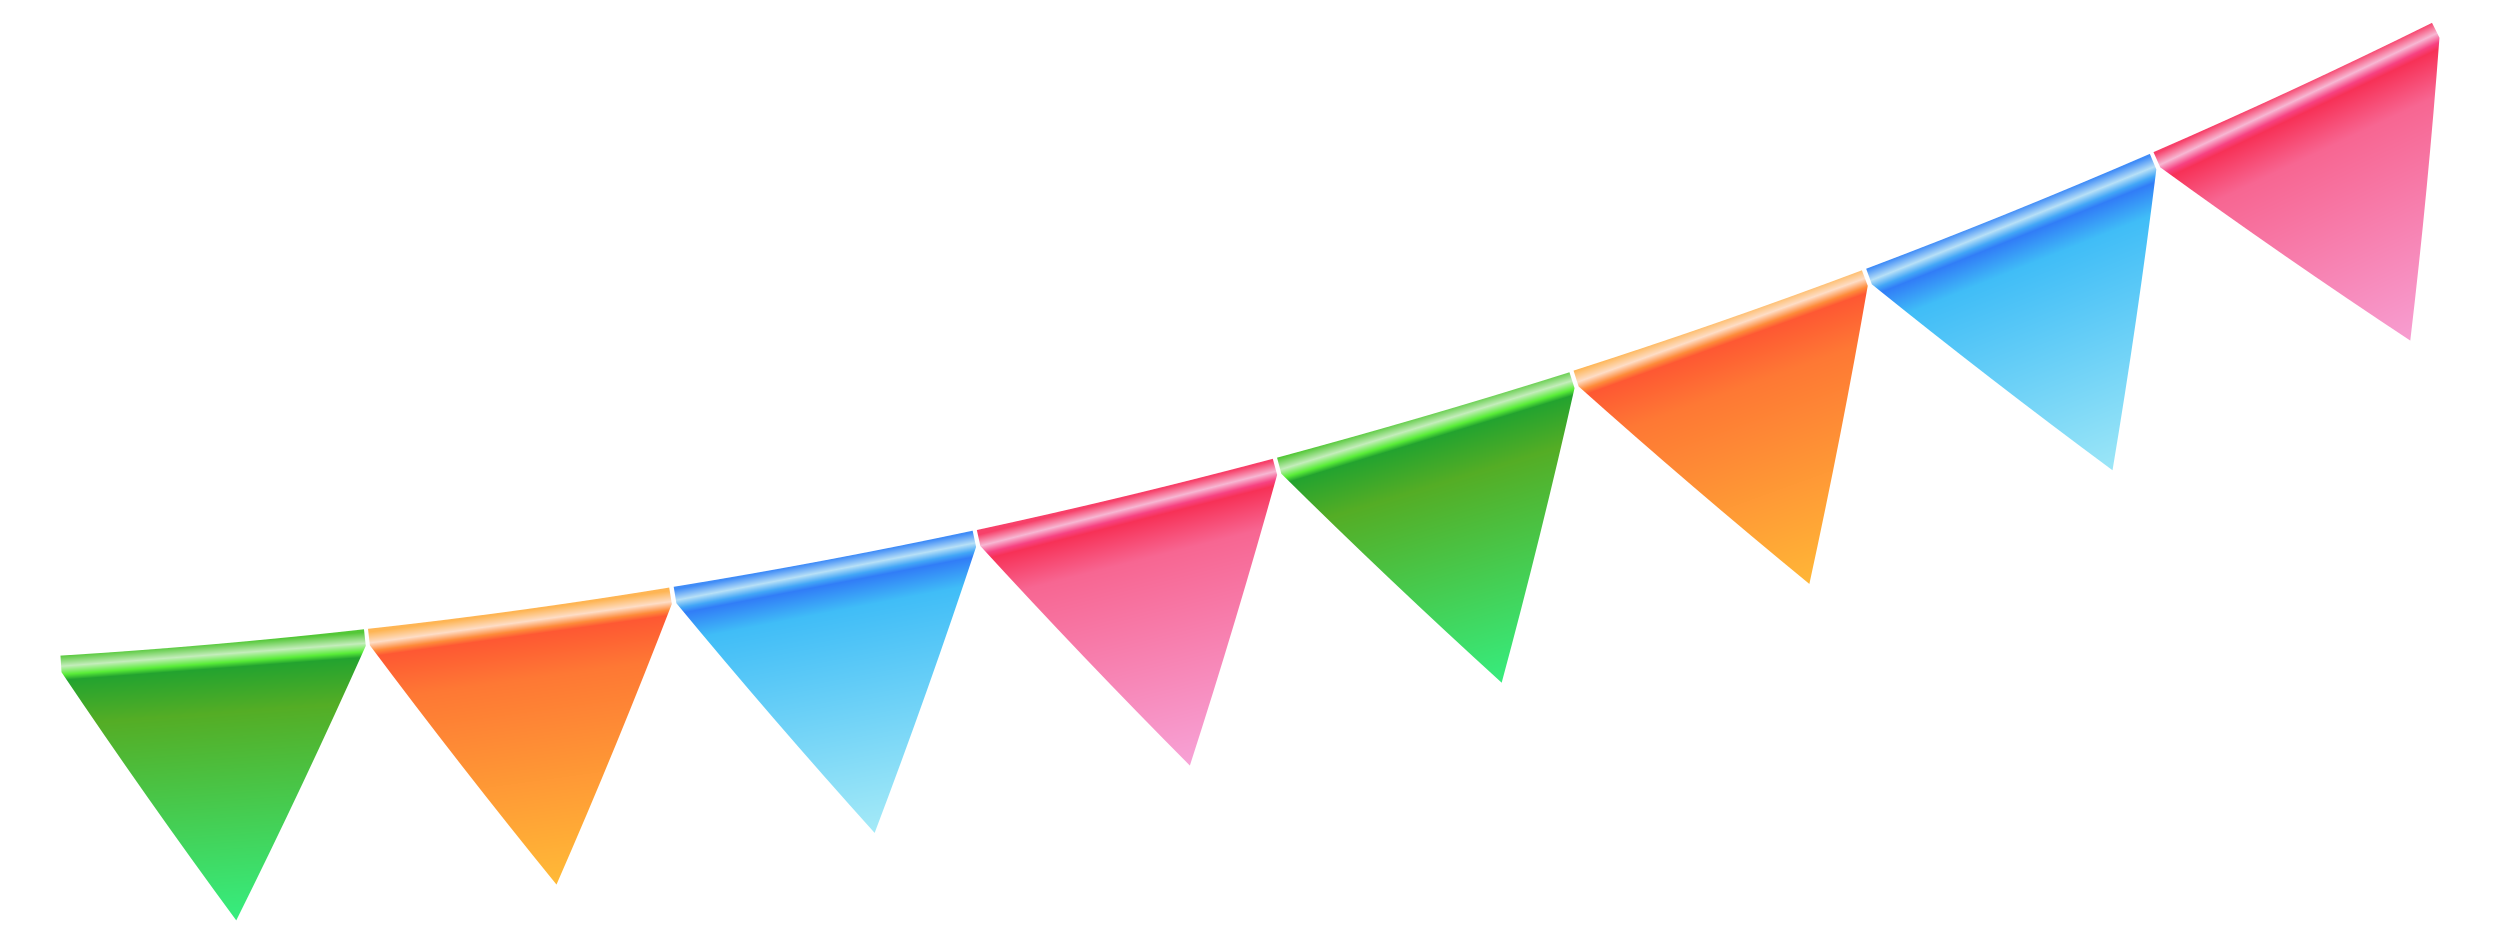
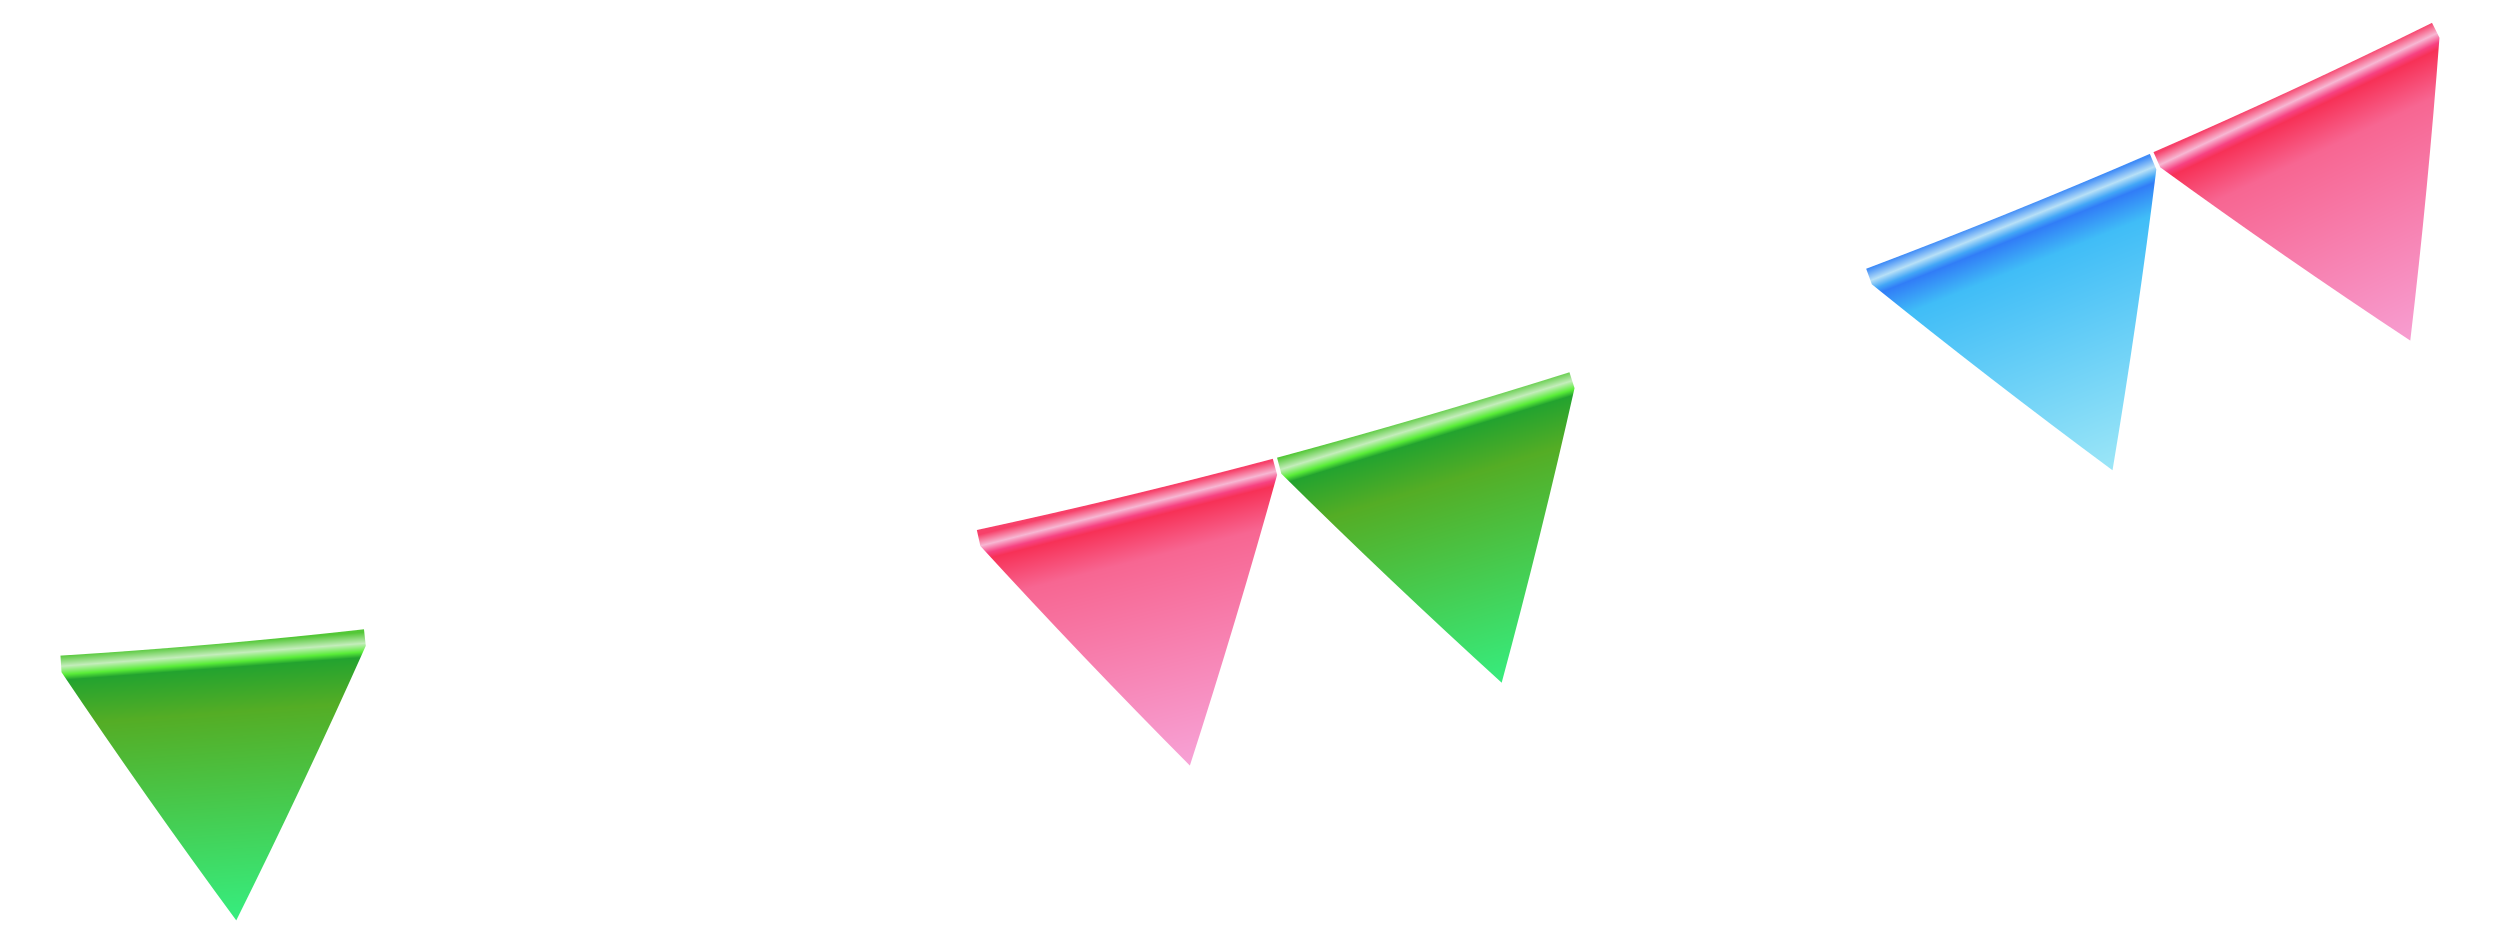
<svg xmlns="http://www.w3.org/2000/svg" xmlns:xlink="http://www.w3.org/1999/xlink" id="OBJECTS" viewBox="0 0 334.91 126.36">
  <defs>
    <style>.cls-1{fill:url(#linear-gradient);}.cls-2{fill:url(#linear-gradient-2);}.cls-3{fill:url(#linear-gradient-3);}.cls-4{fill:url(#linear-gradient-4);}.cls-5{fill:url(#linear-gradient-5);}.cls-6{fill:url(#linear-gradient-6);}.cls-7{fill:url(#linear-gradient-7);}.cls-8{fill:url(#linear-gradient-8);}</style>
    <linearGradient id="linear-gradient" x1="56.75" y1="59.89" x2="53.55" y2="97.14" gradientTransform="translate(-37.17 36.2) rotate(-9.22)" gradientUnits="userSpaceOnUse">
      <stop offset="0" stop-color="#53c737" />
      <stop offset="0.04" stop-color="#c4edbb" />
      <stop offset="0.07" stop-color="#59ed38" />
      <stop offset="0.09" stop-color="#23a32f" />
      <stop offset="0.25" stop-color="#54ad25" />
      <stop offset="1" stop-color="#36ee80" />
    </linearGradient>
    <linearGradient id="linear-gradient-2" x1="98.01" y1="62.22" x2="97.12" y2="98.71" gradientTransform="translate(-37.17 36.2) rotate(-9.22)" gradientUnits="userSpaceOnUse">
      <stop offset="0" stop-color="#feb554" />
      <stop offset="0.04" stop-color="#feddc6" />
      <stop offset="0.07" stop-color="#fe8b3a" />
      <stop offset="0.09" stop-color="#fe5833" />
      <stop offset="0.25" stop-color="#fe7834" />
      <stop offset="1" stop-color="#ffb937" />
    </linearGradient>
    <linearGradient id="linear-gradient-3" x1="139.34" y1="62.07" x2="140.38" y2="98.55" gradientTransform="translate(-37.17 36.2) rotate(-9.22)" gradientUnits="userSpaceOnUse">
      <stop offset="0" stop-color="#408cf7" />
      <stop offset="0.04" stop-color="#b7e0f7" />
      <stop offset="0.07" stop-color="#42a6f7" />
      <stop offset="0.09" stop-color="#317df7" />
      <stop offset="0.19" stop-color="#40bdf7" />
      <stop offset="1" stop-color="#a3e9f7" />
    </linearGradient>
    <linearGradient id="linear-gradient-4" x1="180.63" y1="60.2" x2="183.86" y2="97.44" gradientTransform="translate(-37.17 36.2) rotate(-9.22)" gradientUnits="userSpaceOnUse">
      <stop offset="0" stop-color="#f74069" />
      <stop offset="0.04" stop-color="#f7b7d3" />
      <stop offset="0.07" stop-color="#f74282" />
      <stop offset="0.09" stop-color="#f73157" />
      <stop offset="0.23" stop-color="#f76692" />
      <stop offset="1" stop-color="#f7a3d7" />
    </linearGradient>
    <linearGradient id="linear-gradient-5" x1="221.74" y1="55.55" x2="226.87" y2="93.39" xlink:href="#linear-gradient" />
    <linearGradient id="linear-gradient-6" x1="262.69" y1="49.31" x2="269.86" y2="87.53" xlink:href="#linear-gradient-2" />
    <linearGradient id="linear-gradient-7" x1="303.49" y1="41.45" x2="312.14" y2="80" xlink:href="#linear-gradient-3" />
    <linearGradient id="linear-gradient-8" x1="343.8" y1="31.13" x2="354.97" y2="69.59" xlink:href="#linear-gradient-4" />
  </defs>
  <title>Монтажная область 16</title>
  <path class="cls-1" d="M8.24,90.05q11.29,16.78,23.41,33.25Q40.75,105,49,86.52l-.24-2.22Q28.47,86.57,8.1,87.83C8.15,88.57,8.2,89.31,8.24,90.05Z" />
-   <path class="cls-2" d="M49.55,86.45q12.11,16.2,25,32.05Q82.74,99.77,90,80.91c-.12-.74-.24-1.47-.35-2.2Q69.57,82,49.3,84.24C49.39,85,49.47,85.71,49.55,86.45Z" />
-   <path class="cls-3" d="M90.61,80.81q12.89,15.59,26.56,30.77,7.24-19.11,13.59-38.31c-.15-.73-.31-1.46-.46-2.18q-19.94,4.25-40.05,7.52Z" />
  <path class="cls-4" d="M131.33,73.14Q145,88.07,159.4,102.56q6.28-19.45,11.69-38.95c-.19-.72-.39-1.44-.58-2.15Q150.8,66.7,130.86,71C131,71.69,131.17,72.42,131.33,73.14Z" />
  <path class="cls-5" d="M171.65,63.46q14.37,14.22,29.52,28Q206.5,71.69,210.93,52c-.23-.71-.45-1.42-.68-2.13Q190.8,56,171.08,61.31Z" />
-   <path class="cls-6" d="M211.48,51.77q15.09,13.48,30.91,26.46,4.35-20,7.82-39.94l-.78-2.08q-19.17,7.2-38.63,13.44C211,50.35,211.26,51.06,211.48,51.77Z" />
  <path class="cls-7" d="M250.76,38.09Q266.51,50.8,283,63q3.38-20.19,5.87-40.3L288,20.61Q269.14,28.78,250,36Z" />
  <path class="cls-8" d="M289.4,22.42q16.39,11.91,33.49,23.21,2.4-20.35,3.91-40.57c-.32-.67-.65-1.34-1-2q-18.48,9.14-37.31,17.32Z" />
</svg>